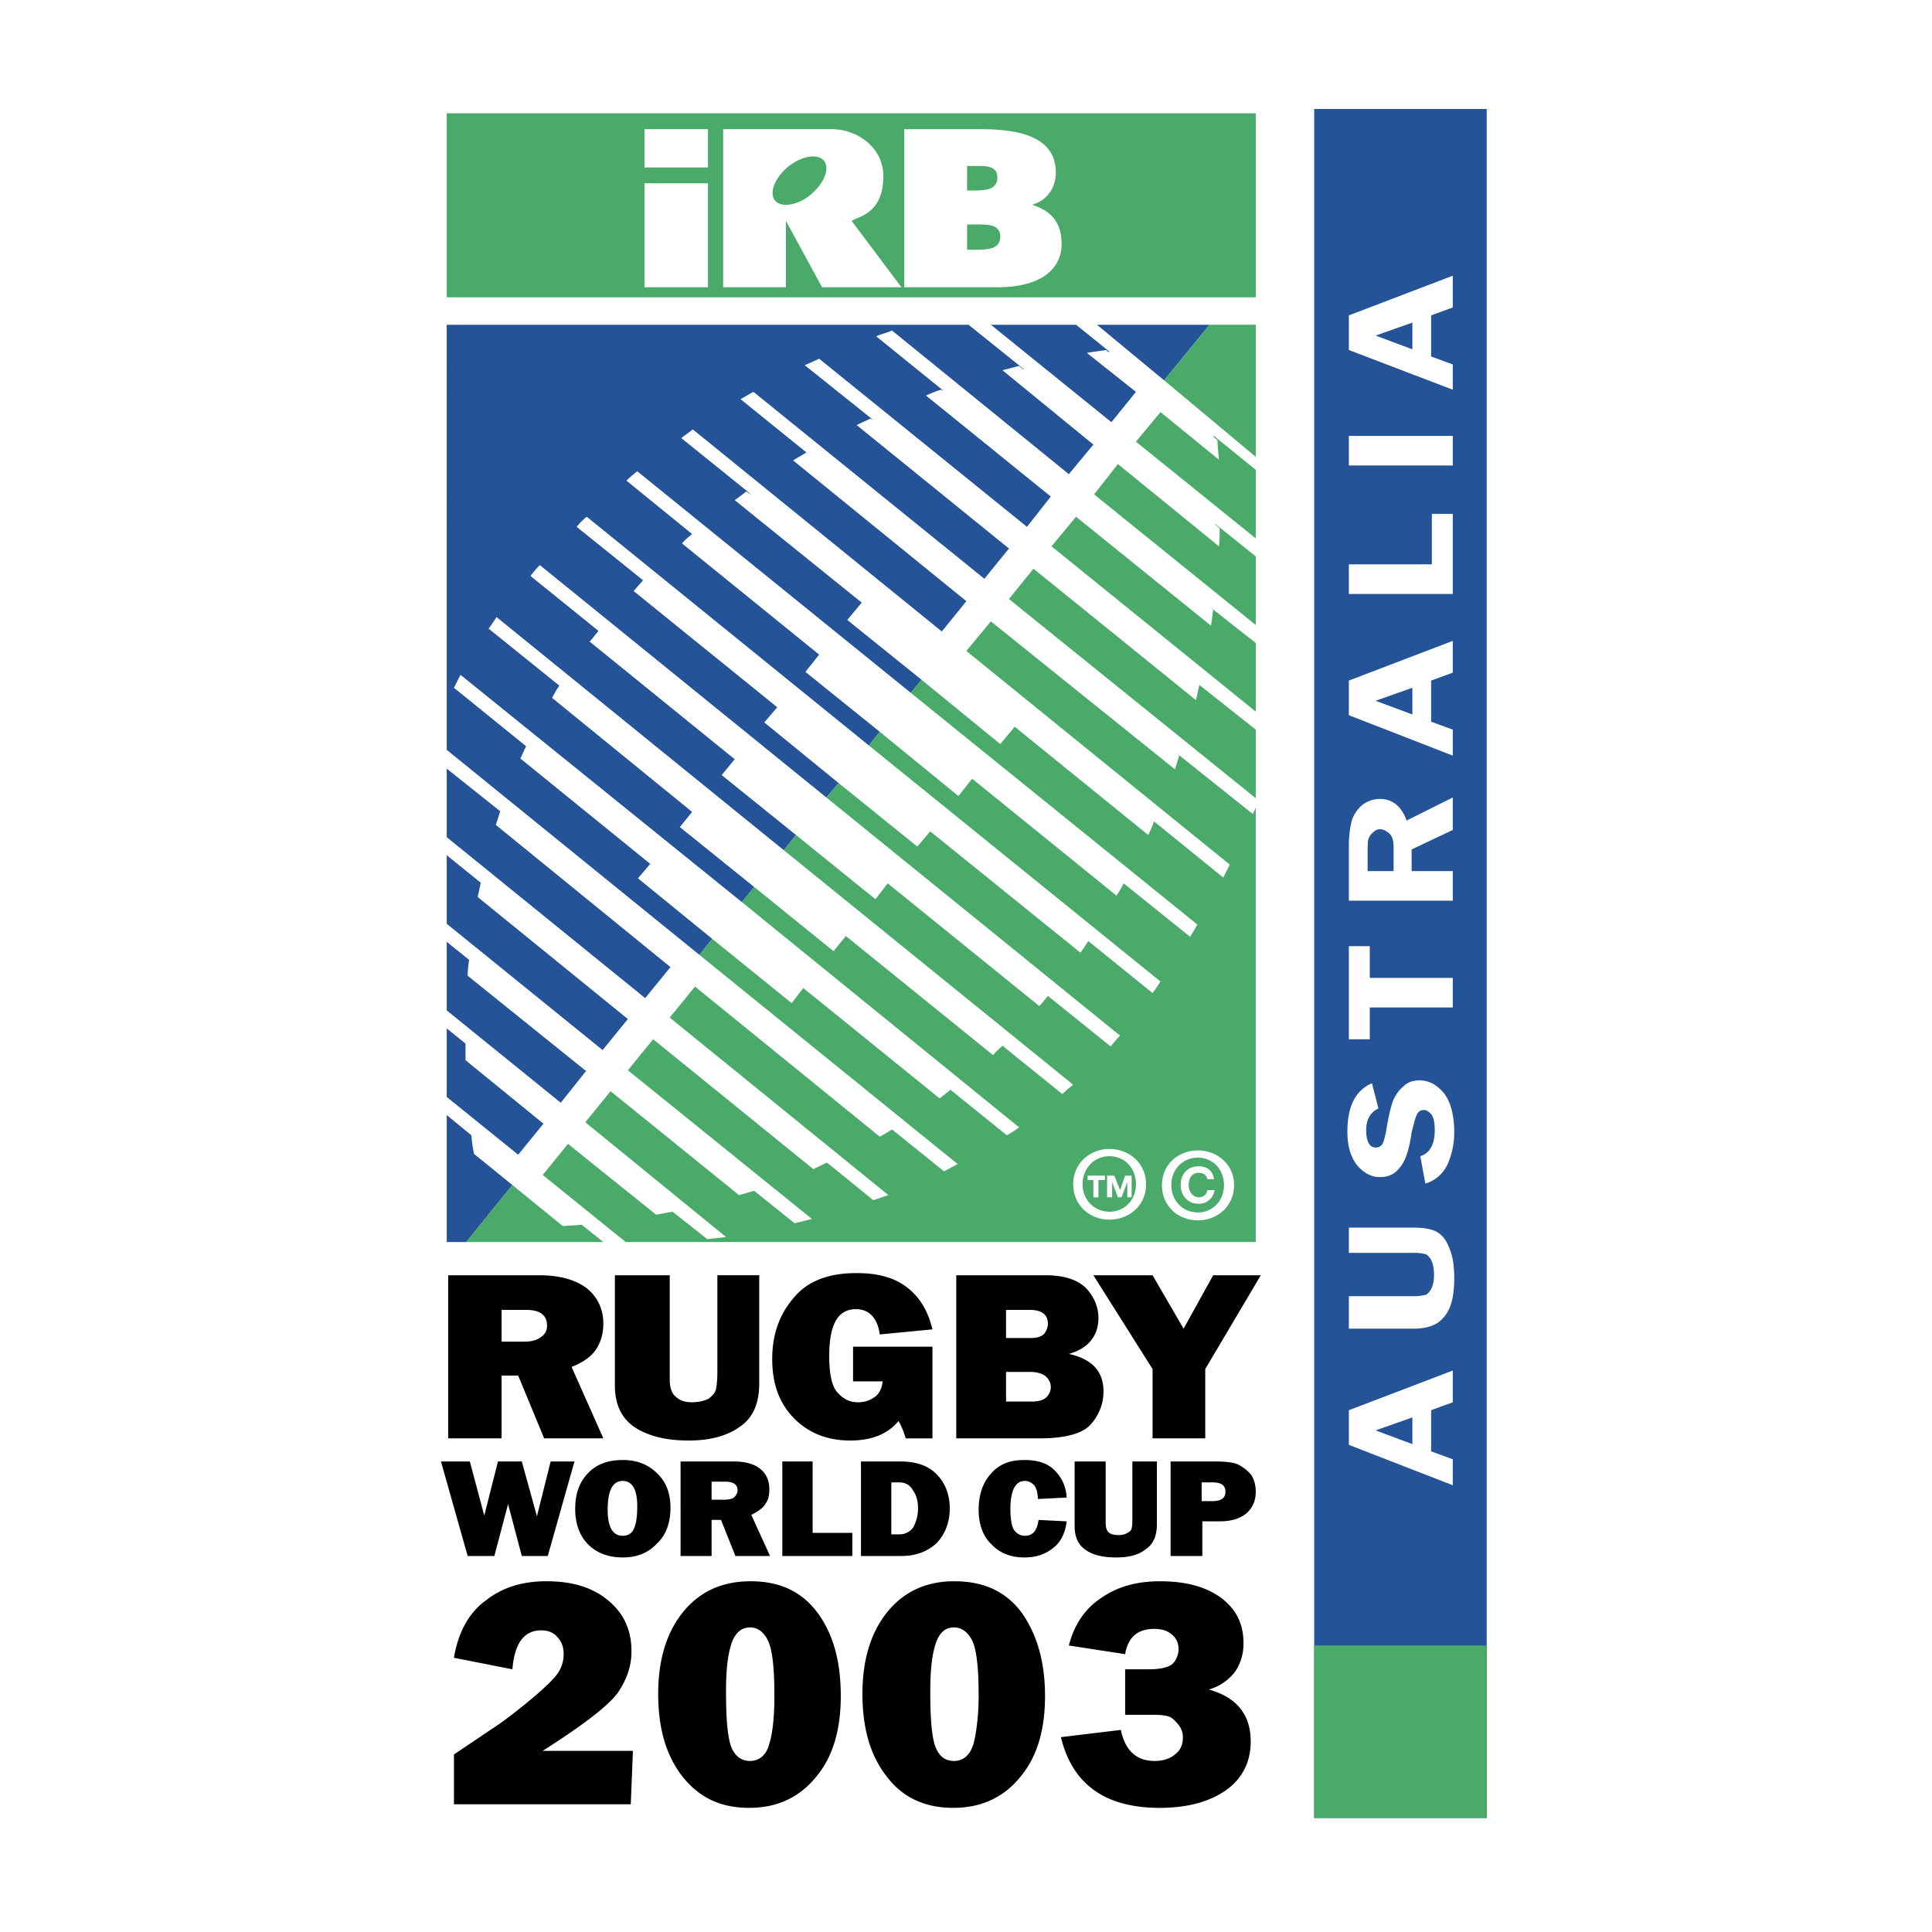
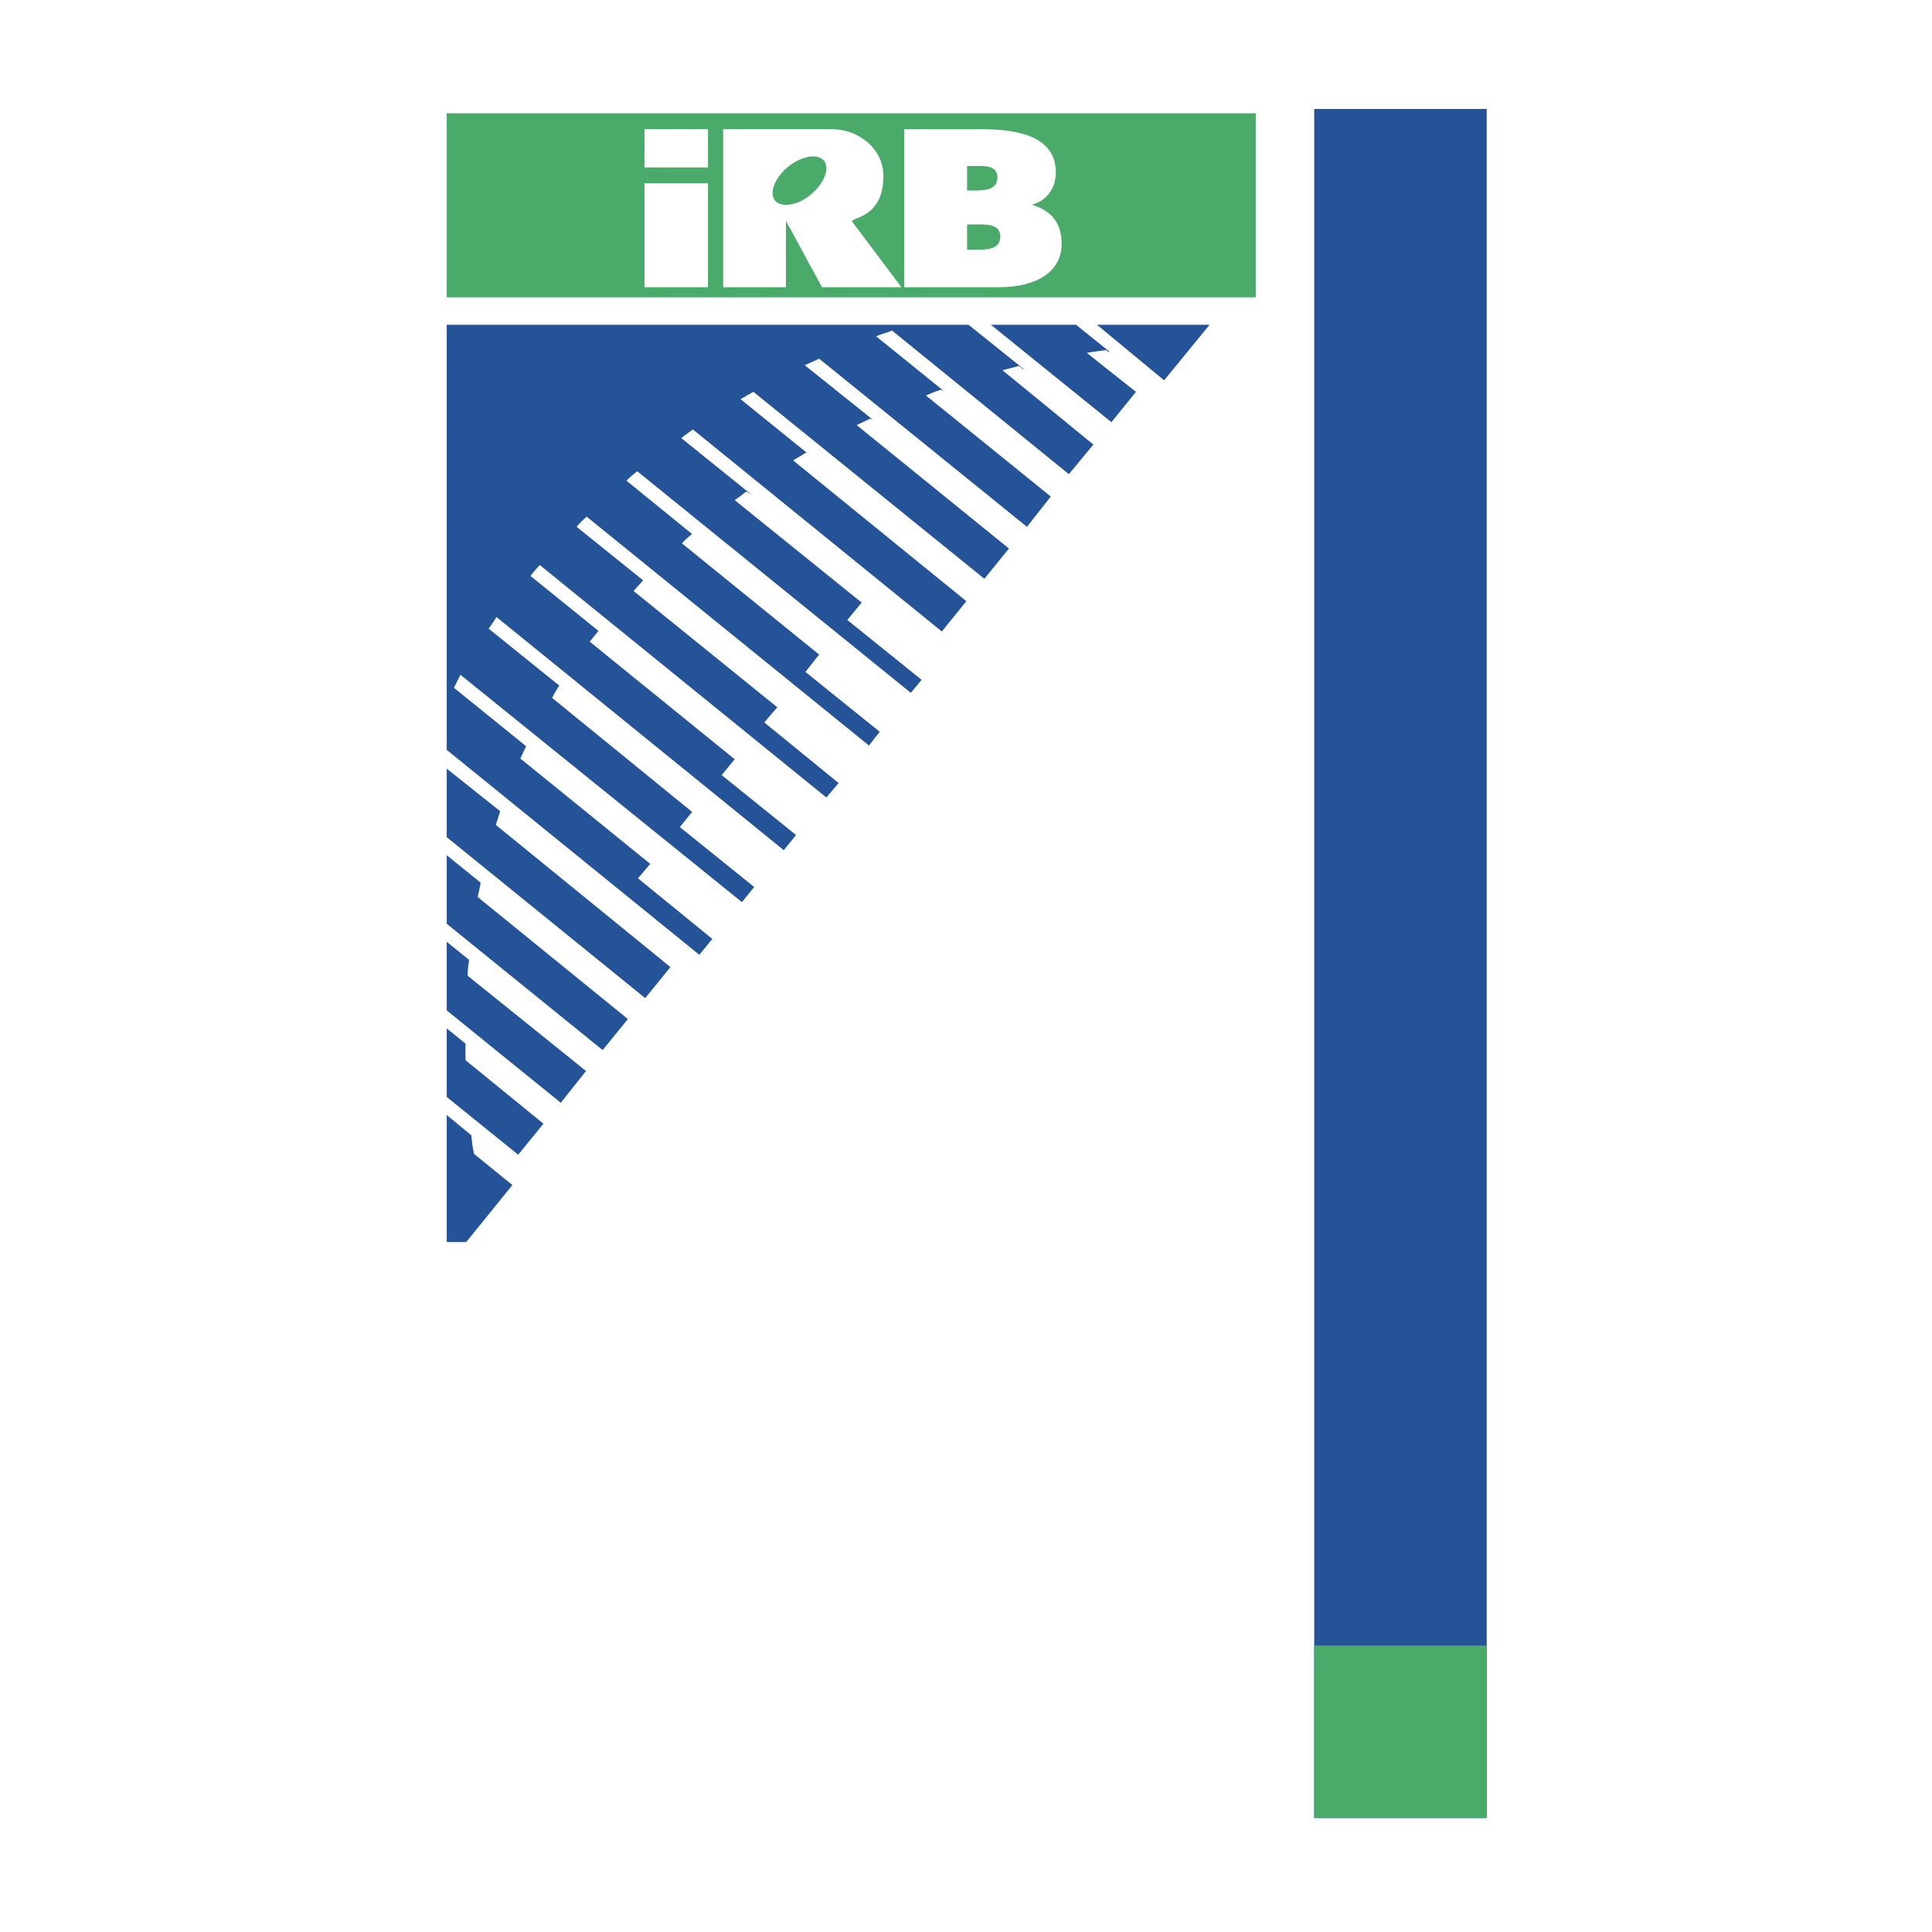
<svg xmlns="http://www.w3.org/2000/svg" width="2500" height="2500" viewBox="0 0 192.744 192.744">
  <g fill-rule="evenodd" clip-rule="evenodd">
    <path fill="#fff" d="M0 0h192.744v192.744H0V0z" />
    <path fill="#fff" d="M38.592 8.496h115.56v175.752H38.592V8.496z" />
    <path fill="#255398" d="M131.111 10.872h17.209v170.495h-17.209V10.872z" />
-     <path d="M134.568 140.688l10.367-3.959v3.168l-2.16.791v4.105l2.16.791v2.592l-10.367-4.031v-3.457zm6.336 3.384v-2.664l-3.672 1.295 3.672 1.369zM134.568 122.473h6.48c1.008 0 1.799.143 2.303.432.504.287.936.791 1.225 1.584.359.791.504 1.799.504 3.023s-.145 2.16-.432 2.881a3.497 3.497 0 0 1-1.225 1.584c-.576.359-1.367.576-2.375.576h-6.48v-3.24h6.48c.504 0 .936-.072 1.223-.145.217-.145.432-.359.576-.721.145-.359.217-.719.217-1.223 0-.576-.072-1.008-.217-1.369a1.501 1.501 0 0 0-.576-.719 4.68 4.68 0 0 0-1.223-.145h-6.48v-2.518zM136.871 108.072l.648 2.52c-.791.359-1.225 1.08-1.225 2.16 0 1.152.361 1.729.938 1.729.287 0 .432-.072.648-.289.143-.215.287-.719.432-1.512.215-1.295.432-2.232.646-2.809a3.699 3.699 0 0 1 1.08-1.512c.434-.432 1.01-.576 1.584-.576.938 0 1.729.434 2.449 1.297.648.863 1.008 2.16 1.008 3.889a7.747 7.747 0 0 1-.721 3.311c-.504.938-1.223 1.512-2.16 1.801l-.504-2.736c.938-.287 1.441-1.152 1.441-2.592 0-.648-.072-1.152-.289-1.512-.215-.289-.504-.504-.791-.504-.289 0-.576.145-.721.504-.145.287-.287.863-.504 1.729-.217 1.584-.576 2.734-1.08 3.383-.504.721-1.152 1.08-2.088 1.08-.863 0-1.656-.432-2.305-1.223-.648-.865-.936-1.945-.936-3.312.003-2.521.796-4.107 2.45-4.826zM134.568 94.392h2.088v3.169h8.28v2.951h-8.28v3.168h-2.088v-9.288zM140.832 86.904h4.104v2.952h-10.367v-5.544c0-1.008.143-1.872.287-2.448a3.482 3.482 0 0 1 1.08-1.584c.504-.36 1.08-.576 1.729-.576 1.225 0 2.16.72 2.664 2.16l4.607-2.304v3.24l-4.104 1.944v2.16zm-4.393 0h2.592v-1.872c0-.576 0-1.008-.072-1.224-.07-.288-.215-.576-.432-.72-.287-.216-.504-.36-.863-.36-.289 0-.504.144-.721.36-.215.144-.359.432-.432.648-.072.288-.072.72-.072 1.368v1.8zM134.568 67.896l10.367-3.96v3.168l-2.16.792V72l2.16.792v2.592l-10.367-4.032v-3.456zm6.336 3.384v-2.664l-3.672 1.296 3.672 1.368zM142.848 56.304v-5.04h2.088v7.992h-10.368v-2.952h8.28zM134.568 43.488h10.368v2.952h-10.368v-2.952zM134.568 31.464l10.367-3.96v3.168l-2.16.792v4.104l2.16.792v2.52l-10.367-3.96v-3.456zm6.336 3.384v-2.664l-3.672 1.296 3.672 1.368z" fill="#fff" />
    <path fill="#49aa6a" d="M131.111 164.16h17.209v17.207h-17.209V164.16zM44.568 11.304h80.711v18.36H44.568v-18.36z" />
    <path fill="#fff" d="M44.568 32.4h80.711v91.512H44.568V32.4z" />
    <path d="M44.568 83.52v-6.84l5.328 4.248c-.144.504-.288.936-.432 1.368L66.888 96.48l-2.521 3.096L44.568 83.52zm0 8.64v-6.84l3.384 2.736c-.072.504-.216 1.008-.288 1.44l14.976 12.168-2.52 3.096-15.552-12.6zm0 8.641V93.96l2.232 1.8c-.072.504-.144 1.008-.144 1.584l11.808 9.504-2.52 3.168-11.376-9.215zm0 8.638v-6.84l1.872 1.512v1.656l7.776 6.336-2.52 3.096-7.128-5.76zm6.552 8.786l-4.608 5.688h-1.944V111.24l2.448 2.016c.072.648.144 1.297.288 1.873l3.816 3.096zM98.855 32.4h8.496l3.312 2.664-.072.072-.217-.216c-.504.072-1.15.144-1.943.288l4.896 3.888-2.447 3.023L98.855 32.4zm-6.911 35.424l-1.08 1.296-27.288-22.104c-.36.288-.72.576-1.08.936l6.552 5.328c-.36.288-.72.576-1.008.936l13.68 11.088-1.368 1.728 7.416 5.976-1.08 1.368-28.152-22.824c-.359.288-.72.648-1.008 1.008l6.624 5.328c-.288.36-.648.72-.936 1.08L77.544 70.56l-1.296 1.512 7.416 6.048-1.224 1.44-28.584-23.184c-.36.36-.648.72-.936 1.08l6.768 5.472-.072.144c-.288.288-.504.648-.792.936l14.472 11.736L72 77.328l7.416 5.977-1.224 1.512L49.536 61.56c-.288.432-.504.792-.792 1.152L55.8 68.4a10.84 10.84 0 0 0-.72 1.224L69.048 81l-1.224 1.512 7.416 5.976L74.016 90l-28.08-22.68-.648 1.296 7.2 5.832c-.216.432-.36.792-.576 1.224l12.96 10.512-1.224 1.44 7.416 6.048-1.296 1.584-25.2-20.448V32.4h52.056l5.472 4.392v.072l-.432-.36c-.504.144-1.08.288-1.656.432l9.072 7.416-2.447 2.952-17.641-14.328c-.504.216-1.08.36-1.584.576l6.768 5.472-.288-.144c-.504.144-1.008.36-1.512.576l12.456 10.08-2.377 3.024L81.72 35.784c-.432.216-.937.432-1.44.648l6.84 5.472-.288-.144c-.432.216-.936.432-1.368.648l15.192 12.312-2.449 3.023-23.039-18.647c-.432.216-.864.504-1.296.72l6.768 5.472-.216-.144c-.432.288-.864.504-1.296.792l17.28 14.04L93.96 63 69.12 42.84c-.36.288-.792.576-1.152.864l7.056 5.688-.576-.36c-.36.288-.72.576-1.152.864L85.968 60.12l-1.44 1.729 7.416 5.975zM120.672 32.4l-4.535 5.544-6.697-5.544h11.232z" fill="#255398" />
-     <path d="M125.279 72.792v6.84L100.656 59.76l2.447-3.024 16.201 13.104c.143-.504.215-1.008.359-1.512l-.289-.216 5.905 4.68zm0-8.64v6.84l-20.375-16.488 2.447-2.952 13.465 10.872c.072-.504.143-1.08.215-1.584l-.504-.432 4.752 3.744zm0-8.64v6.84L109.152 49.32l2.375-3.024 10.08 8.208c.072-.648.072-1.224.072-1.8l-.432-.36v-.072l4.032 3.24zm0-8.64v6.84l-11.951-9.648 2.447-2.952 5.832 4.752c-.072-.792-.143-1.44-.143-1.944l-.434-.36.072-.072 4.177 3.384zm-9.142-8.928l4.535-5.544h4.607v13.176l-9.142-7.632zM90.864 69.12l1.08-1.296 7.847 6.408 1.441-1.728 13.32 10.8c.215-.432.432-.937.574-1.368l-.719-.576 7.631 6.192c.217-.433.434-.864.648-1.296l-26.28-21.312 2.448-2.952 18.361 14.76c.143-.432.287-.936.432-1.368l-.504-.432 7.848 6.264.287-.648v43.344H62.424l-8.28-6.695 2.52-3.098 8.784 7.057c.576-.072 1.08-.215 1.656-.287l3.456 2.734c.648-.07 1.296-.143 1.872-.215l-14.04-11.447 2.52-3.098 12.816 10.369a428.62 428.62 0 0 1 1.512-.432l4.032 3.238 1.728-.432-18.36-14.832 2.52-3.096 15.984 12.961c.432-.217.864-.432 1.368-.648l4.608 3.744c.504-.145 1.008-.359 1.512-.504L66.816 101.52l2.52-3.096L87.768 113.4c.432-.217.864-.504 1.224-.721l5.184 4.176c.432-.215.936-.504 1.368-.719l-25.776-20.88 1.296-1.584 7.92 6.408 1.152-1.512 13.607 11.016 1.08-.863 5.616 4.535a7.26 7.26 0 0 0 1.225-.791L74.016 90l1.224-1.512 7.92 6.408 1.224-1.512 14.688 11.88c.287-.359.648-.648.936-.936l5.977 4.824c.359-.361.719-.648 1.08-.936l-28.873-23.4 1.224-1.512 7.92 6.408 1.224-1.584 15.12 12.239c.289-.287.576-.646.793-.936l.07-.072 6.266 5.041c.287-.361.576-.721.936-1.08L82.44 79.56l1.224-1.44 7.848 6.336 1.296-1.512 14.975 12.096c.289-.36.504-.72.793-1.152l6.408 5.184c.287-.359.504-.721.791-1.152L86.688 74.376l1.08-1.368 7.848 6.408 1.368-1.728 14.401 11.664c.287-.432.504-.792.719-1.224l6.625 5.328c.215-.36.504-.792.719-1.224L90.864 69.12zm-44.352 54.792l4.608-5.688 5.04 4.104c.576-.072 1.224-.072 1.872-.145l2.16 1.729h-13.68z" fill="#49aa6a" />
    <path fill="#fff" d="M64.296 16.704h6.336v-3.816h-6.336v3.816zM64.296 18.288v10.368h6.336V18.288h-6.336zM85.392 21.816c1.584-.576 2.736-1.656 2.736-4.248 0-2.808-2.52-4.608-4.968-4.68H72.144v15.768h6.264v-6.624l3.6 6.624h7.92l-4.968-6.624.432-.216zm-4.536-2.376c-1.296 1.08-2.952 1.296-3.528.576-.647-.792 0-2.304 1.296-3.384 1.368-1.08 2.952-1.368 3.6-.576.576.792 0 2.232-1.368 3.384zM103.031 20.448h-.143c1.654-.432 2.447-1.8 2.447-3.24 0-3.6-3.744-4.32-7.416-4.32h-7.704v15.768h9.36c4.031 0 6.336-1.656 6.336-4.32.001-1.944-.862-3.24-2.88-3.888zM96.48 16.56h.504c1.153 0 2.52-.144 2.52 1.152 0 1.224-1.225 1.296-2.377 1.296h-.647V16.56zm.936 8.352h-.936v-2.52h.792c1.152 0 2.52-.072 2.52 1.224-.001 1.224-1.224 1.296-2.376 1.296z" />
-     <path d="M60.192 143.496h-5.904l-2.592-6.264H50.04v6.264h-5.328v-16.271h9.072c2.016 0 3.6.432 4.752 1.295 1.08.865 1.656 2.088 1.656 3.529 0 .936-.216 1.727-.648 2.447s-1.224 1.367-2.52 1.871l3.168 7.129zm-10.152-9.648h2.304c.647 0 1.224-.145 1.584-.432.432-.287.647-.648.647-1.152 0-1.08-.72-1.584-2.088-1.584H50.04v3.168zM75.744 127.225v10.799c0 2.016-.647 3.457-1.944 4.32-1.296.936-3.024 1.369-5.112 1.369-2.232 0-3.96-.434-5.328-1.297-1.296-.863-2.016-2.232-2.016-4.176v-11.016h5.472v10.439c0 .791.216 1.367.576 1.656.36.359.864.576 1.656.576.648 0 1.224-.145 1.656-.361.36-.287.648-.574.72-.936.072-.287.144-.936.144-1.871v-9.504h4.176v.002zM93.024 134.352v9.145H90.36c-.216-.721-.432-1.225-.72-1.729-1.08 1.297-2.664 1.945-4.824 1.945-2.232 0-4.104-.721-5.544-2.16-1.512-1.514-2.232-3.457-2.232-5.977 0-2.447.72-4.465 2.16-6.121 1.368-1.654 3.456-2.447 6.264-2.447 2.088 0 3.744.432 5.04 1.439s2.088 2.377 2.52 4.176l-5.256.506c-.216-1.656-1.08-2.521-2.376-2.521-1.8 0-2.664 1.512-2.664 4.68 0 1.873.288 3.098.864 3.674.576.646 1.224.936 2.016.936.72 0 1.224-.217 1.728-.576.432-.359.648-.865.72-1.512h-2.952v-3.457h7.92v-.001zM95.4 143.496v-16.271h8.928c1.799 0 3.168.432 4.031 1.295.793.865 1.225 1.873 1.225 2.953 0 .863-.217 1.584-.721 2.23-.504.648-1.223 1.08-2.23 1.369 2.303.504 3.455 1.729 3.455 3.744 0 1.223-.432 2.303-1.225 3.24-.791.936-2.52 1.439-5.111 1.439H95.4v.001zm4.967-10.008h2.449c.648 0 1.08-.145 1.367-.432.217-.289.359-.648.359-1.008 0-.865-.574-1.369-1.799-1.369h-2.377v2.809h.001zm0 6.336h2.592c.648 0 1.152-.145 1.441-.432.287-.289.432-.648.432-1.008 0-.361-.145-.721-.432-1.008-.289-.289-.865-.506-1.584-.506h-2.449v2.954zM125.783 127.225l-5.543 9.359v6.912h-5.256v-6.912l-5.904-9.359h5.904l3.096 5.328 2.951-5.328h4.752zM57.312 145.801l-2.664 9.431h-2.592l-1.368-5.183-1.368 5.183h-2.664l-2.664-9.431h2.88l1.44 5.398 1.368-5.398h2.376l1.512 5.47 1.368-5.47h2.376zM62.136 155.377c-1.44 0-2.592-.434-3.456-1.297-.864-.863-1.296-2.088-1.296-3.527 0-1.441.36-2.592 1.224-3.529.864-.936 2.016-1.367 3.528-1.367 1.368 0 2.52.432 3.384 1.295.936.865 1.368 2.018 1.368 3.457 0 1.512-.432 2.736-1.368 3.6-.864.934-2.016 1.368-3.384 1.368zm0-2.16c.504 0 .864-.217 1.08-.648.216-.432.36-1.152.36-2.305 0-1.656-.504-2.52-1.439-2.52-1.008 0-1.512.936-1.512 2.879-.001 1.729.503 2.594 1.511 2.594zM76.824 155.232h-3.456l-1.439-3.6h-.937v3.6h-3.096V145.8h5.256c1.152 0 2.016.215 2.664.719s.936 1.225.936 2.016c0 .576-.072 1.08-.36 1.441-.216.432-.72.791-1.44 1.152l1.872 4.104zm-5.832-5.617h1.296c.36 0 .72-.07.936-.215.216-.217.36-.432.36-.721 0-.576-.432-.863-1.224-.863h-1.368v1.799zM85.032 152.928v2.304h-6.984v-9.431h3.024v7.127h3.96zM85.896 155.232V145.8h3.888c1.656 0 2.88.432 3.744 1.367.864.936 1.224 2.088 1.224 3.312 0 1.367-.432 2.52-1.296 3.455-.936.865-2.088 1.297-3.528 1.297h-4.032v.001zm3.024-2.16h.792c.576 0 1.008-.217 1.368-.648a3.872 3.872 0 0 0 .504-1.943c0-.721-.144-1.297-.504-1.801-.288-.504-.72-.791-1.368-.791h-.792v5.183zM103.607 151.633l2.809.143c-.145 1.152-.576 2.088-1.367 2.664-.793.648-1.729.938-2.881.938-1.297 0-2.447-.434-3.24-1.297-.863-.793-1.295-2.016-1.295-3.457 0-1.512.432-2.734 1.223-3.6.793-.936 1.873-1.367 3.312-1.367 1.297 0 2.305.287 3.023 1.008.721.721 1.152 1.584 1.225 2.736l-2.881.145c0-.648-.143-1.08-.359-1.369-.287-.287-.576-.432-.936-.432-.936 0-1.439.936-1.439 2.809 0 1.008.143 1.727.359 2.088.287.359.648.576 1.08.576.791-.001 1.225-.505 1.367-1.585zM115.416 145.801v6.264c0 1.152-.359 2.016-1.152 2.52-.721.576-1.729.793-2.879.793-1.297 0-2.305-.217-3.025-.721-.791-.504-1.152-1.297-1.152-2.449v-6.406h3.098v6.047c0 .504.07.793.287 1.008.217.217.576.289 1.008.289.359 0 .648-.072.865-.217.287-.145.432-.287.432-.504.072-.145.072-.576.072-1.08v-5.543h2.446v-.001zM119.951 151.775v3.457h-3.168V145.8h4.32c1.008 0 1.873.07 2.377.287a4.142 4.142 0 0 1 1.367 1.08c.289.504.432 1.008.432 1.656 0 .863-.287 1.584-.936 2.16-.721.576-1.584.791-2.664.791h-1.728v.001zm-.07-2.015h1.008c.936 0 1.367-.287 1.367-.936s-.432-.936-1.297-.936h-1.078v1.872zM63.144 174.672L62.928 180h-17.64v-4.969l3.96-2.664c.576-.359 1.656-1.15 3.168-2.375 1.584-1.297 2.592-2.232 3.096-2.881.504-.646.72-1.367.72-2.088 0-.719-.216-1.295-.648-1.727-.36-.434-.936-.648-1.584-.648-1.728 0-2.664 1.295-2.88 3.887l-5.832-1.15c.432-2.592 1.512-4.537 3.24-5.762 1.656-1.295 3.672-1.871 5.976-1.871 2.52 0 4.536.576 6.12 1.871 1.584 1.297 2.376 2.953 2.376 5.113 0 1.439-.432 2.736-1.296 4.031-.864 1.297-3.384 3.24-7.56 5.904h9v.001zM74.736 180.359c-2.808 0-4.968-1.008-6.624-3.096-1.656-2.088-2.448-4.824-2.448-8.279 0-3.457.864-6.191 2.52-8.209 1.656-2.016 3.888-3.023 6.696-3.023 2.88 0 5.112 1.008 6.696 3.168s2.304 4.896 2.304 8.279c0 3.385-.792 6.121-2.52 8.137-1.656 2.016-3.888 3.023-6.624 3.023zm.072-4.679c.936 0 1.656-.576 1.944-1.729.36-1.15.504-2.807.504-4.822 0-2.809-.216-4.609-.648-5.473s-1.008-1.297-1.8-1.297c-.864 0-1.512.576-1.872 1.729-.36 1.152-.504 2.664-.504 4.68 0 2.664.144 4.465.504 5.473.36.935 1.008 1.439 1.872 1.439zM95.112 180.359c-2.808 0-5.04-1.008-6.624-3.096-1.656-2.088-2.448-4.824-2.448-8.279 0-3.457.864-6.191 2.52-8.209 1.656-2.016 3.888-3.023 6.624-3.023 2.953 0 5.183 1.008 6.767 3.168 1.514 2.16 2.305 4.896 2.305 8.279 0 3.385-.791 6.121-2.52 8.137-1.656 2.016-3.888 3.023-6.624 3.023zm.072-4.679c.936 0 1.584-.576 1.943-1.729.289-1.15.506-2.807.506-4.822 0-2.809-.217-4.609-.649-5.473-.432-.863-1.08-1.297-1.8-1.297-.936 0-1.512.576-1.872 1.729-.36 1.152-.504 2.664-.504 4.68 0 2.664.144 4.465.504 5.473.36.935.936 1.439 1.872 1.439zM105.84 173.305l5.977-.721c.432 2.016 1.512 3.096 3.383 3.096.793 0 1.512-.215 2.018-.648.574-.432.791-1.008.791-1.727a1.96 1.96 0 0 0-.432-1.225c-.289-.359-.576-.648-.865-.793-.359-.143-.936-.215-1.727-.215h-2.736v-4.537h2.375c1.225 0 2.088-.215 2.449-.646.359-.434.504-.938.504-1.369 0-.576-.217-1.08-.648-1.439-.504-.432-1.08-.576-1.801-.576-1.584 0-2.592.793-2.879 2.52l-5.615-.863c.504-2.016 1.584-3.672 3.238-4.752 1.656-1.152 3.602-1.656 5.832-1.656 2.521 0 4.537.504 6.121 1.656 1.512 1.152 2.232 2.592 2.232 4.535 0 1.08-.289 2.088-.938 2.953a5.018 5.018 0 0 1-2.52 1.656c2.809.791 4.176 2.52 4.176 5.184 0 2.088-.863 3.744-2.52 4.896-1.656 1.15-3.889 1.727-6.553 1.727-5.397-.002-8.71-2.304-9.862-7.056z" />
    <path d="M116.855 118.225c0-1.584 1.152-2.736 2.664-2.736 1.439 0 2.592 1.152 2.592 2.736s-1.152 2.736-2.592 2.736c-1.511 0-2.664-1.152-2.664-2.736zm-.935 0c0 2.16 1.656 3.527 3.6 3.527 1.873 0 3.6-1.367 3.6-3.527 0-2.088-1.727-3.457-3.6-3.457-1.944 0-3.6 1.369-3.6 3.457zm4.535.504c-.07.432-.359.719-.863.719-.576 0-1.008-.576-1.008-1.223 0-.721.359-1.225 1.008-1.225.432 0 .793.217.863.648h.648c-.072-.865-.719-1.297-1.512-1.297-1.152 0-1.801.793-1.801 1.873s.721 1.871 1.801 1.871c.793 0 1.439-.504 1.584-1.367h-.72v.001zM110.664 114.623c-1.873 0-3.6 1.369-3.6 3.529s1.727 3.527 3.6 3.527c1.943 0 3.672-1.367 3.672-3.527s-1.729-3.529-3.672-3.529zm0 6.266c-1.439 0-2.664-1.152-2.664-2.736 0-1.656 1.225-2.809 2.664-2.809 1.512 0 2.664 1.152 2.664 2.809 0 1.583-1.152 2.736-2.664 2.736z" fill="#fff" />
    <path d="M112.896 119.447h-.432v-1.512l-.576 1.512h-.361l-.576-1.512v1.512h-.504v-2.16h.721l.576 1.441.504-1.441h.648v2.16zm-2.664-1.726h-.648v1.727h-.504v-1.727h-.576v-.434h1.729v.434h-.001z" fill="#fff" />
  </g>
</svg>